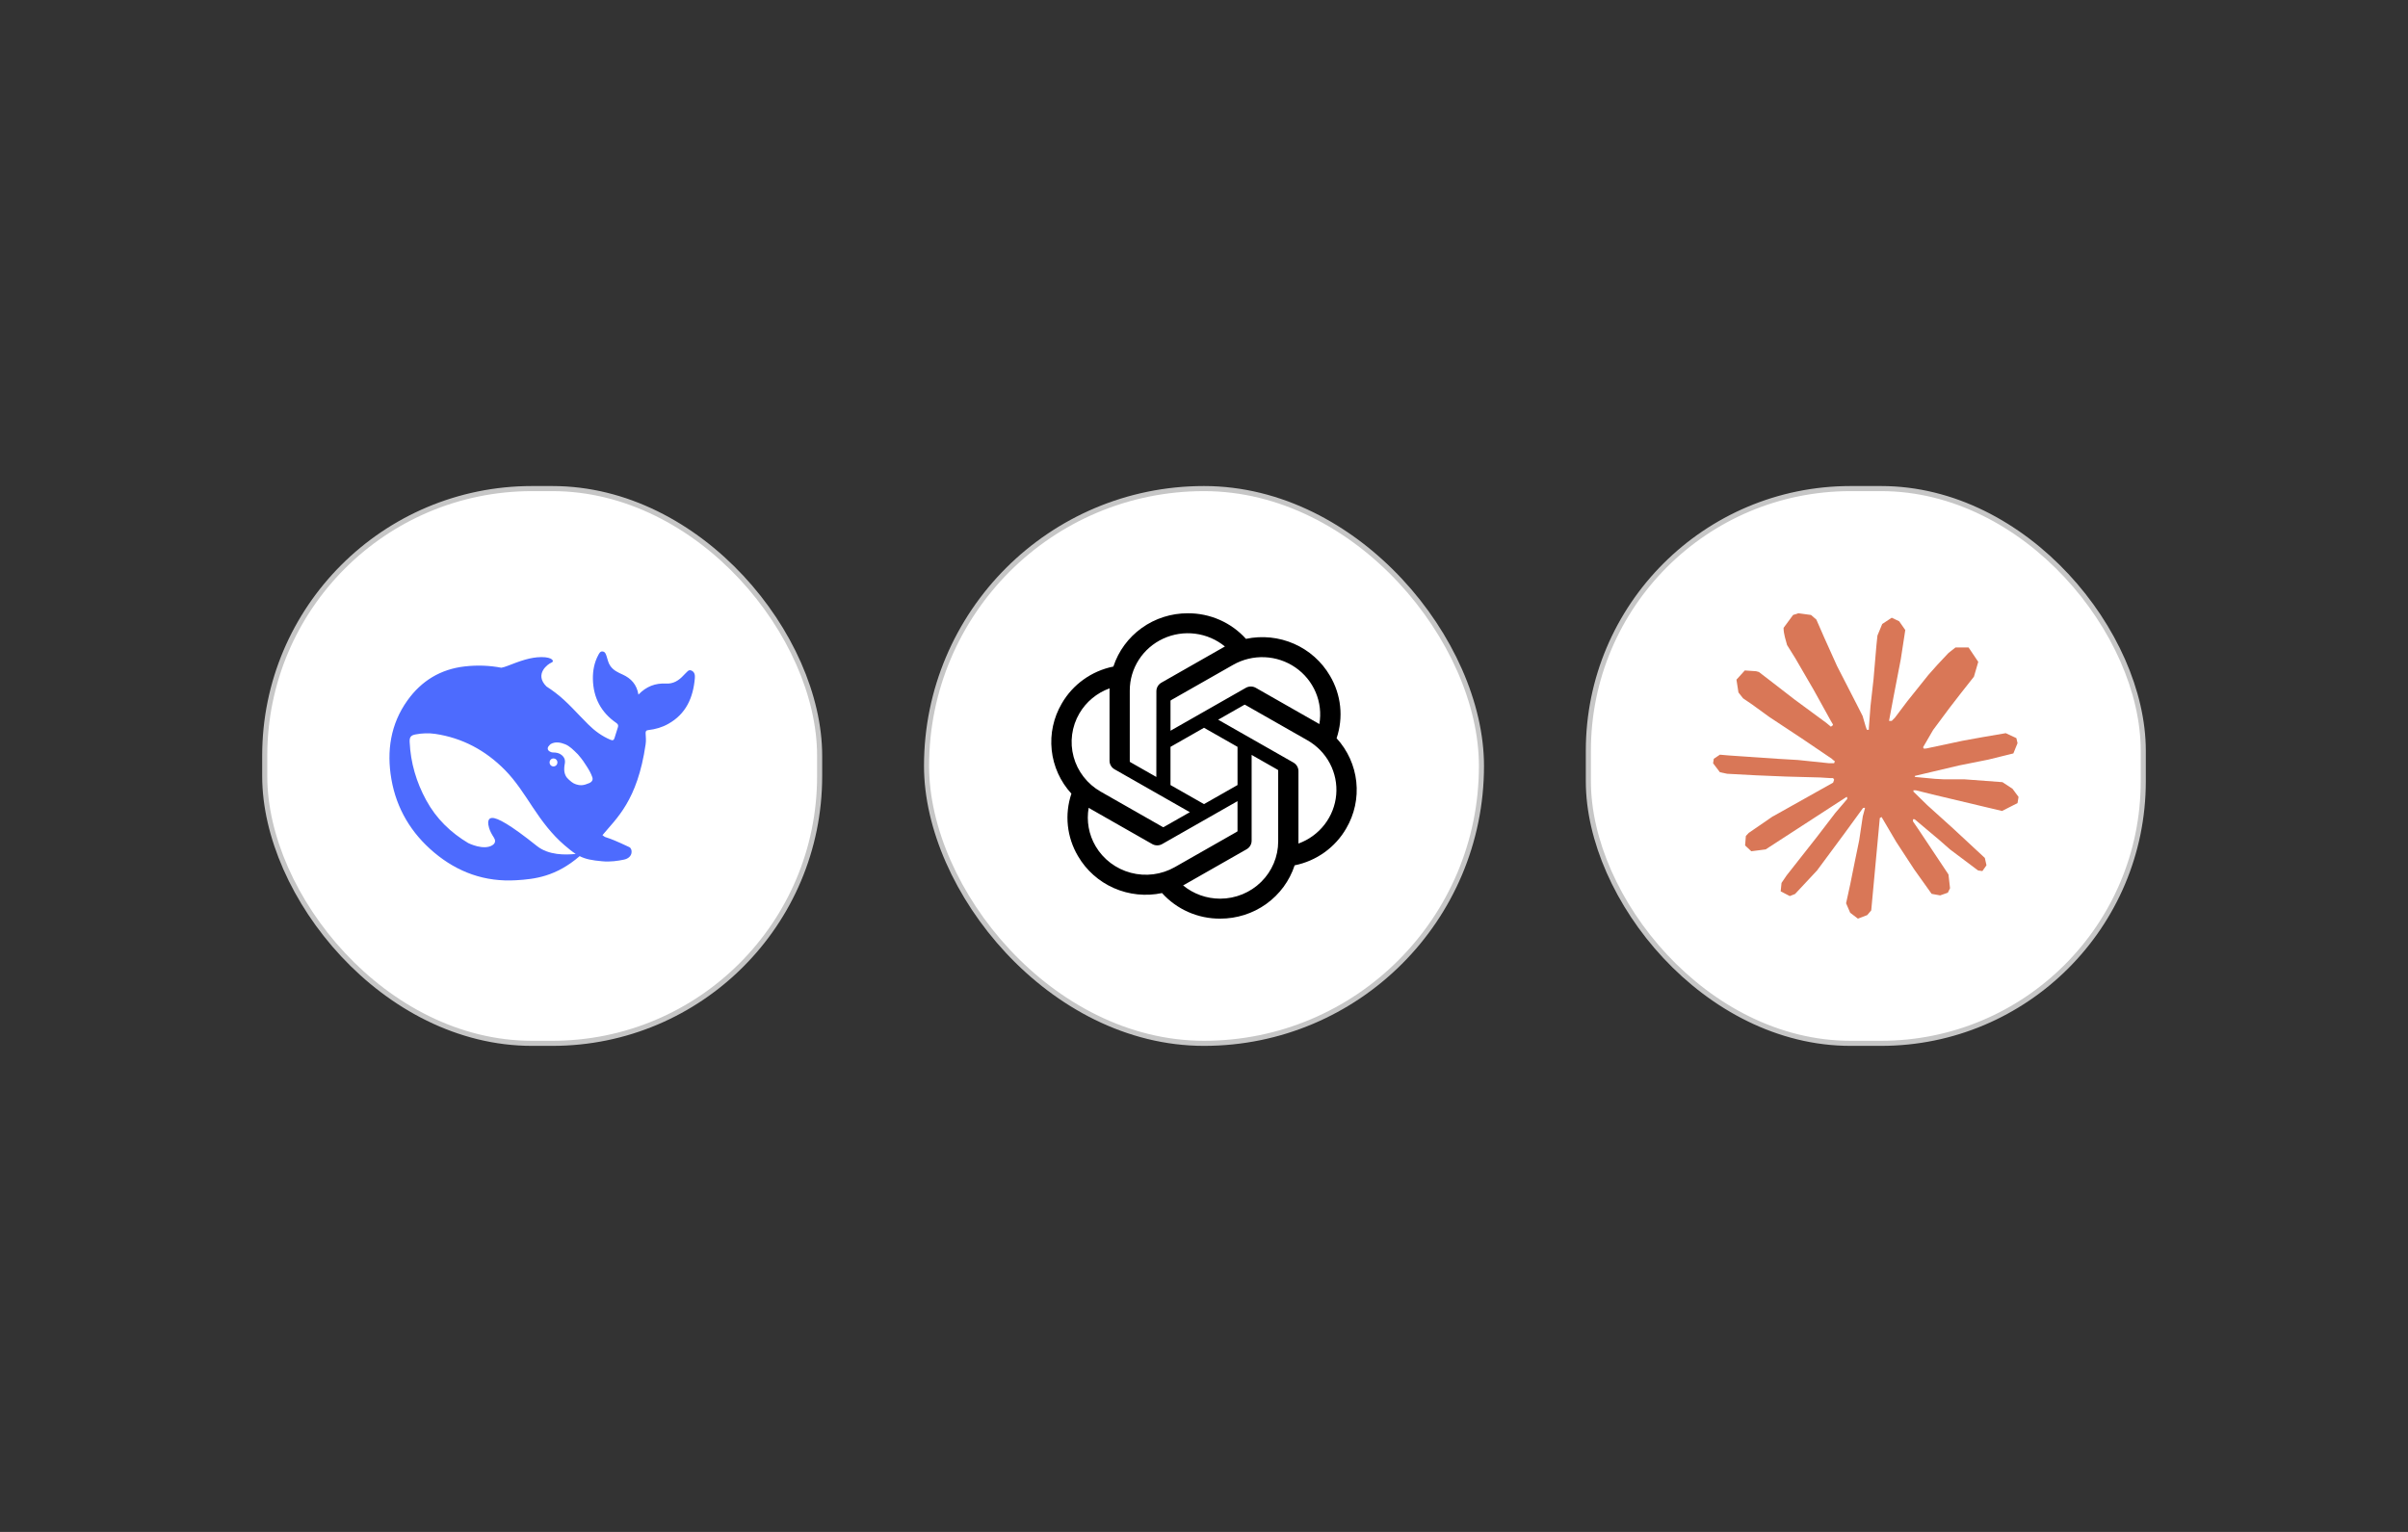
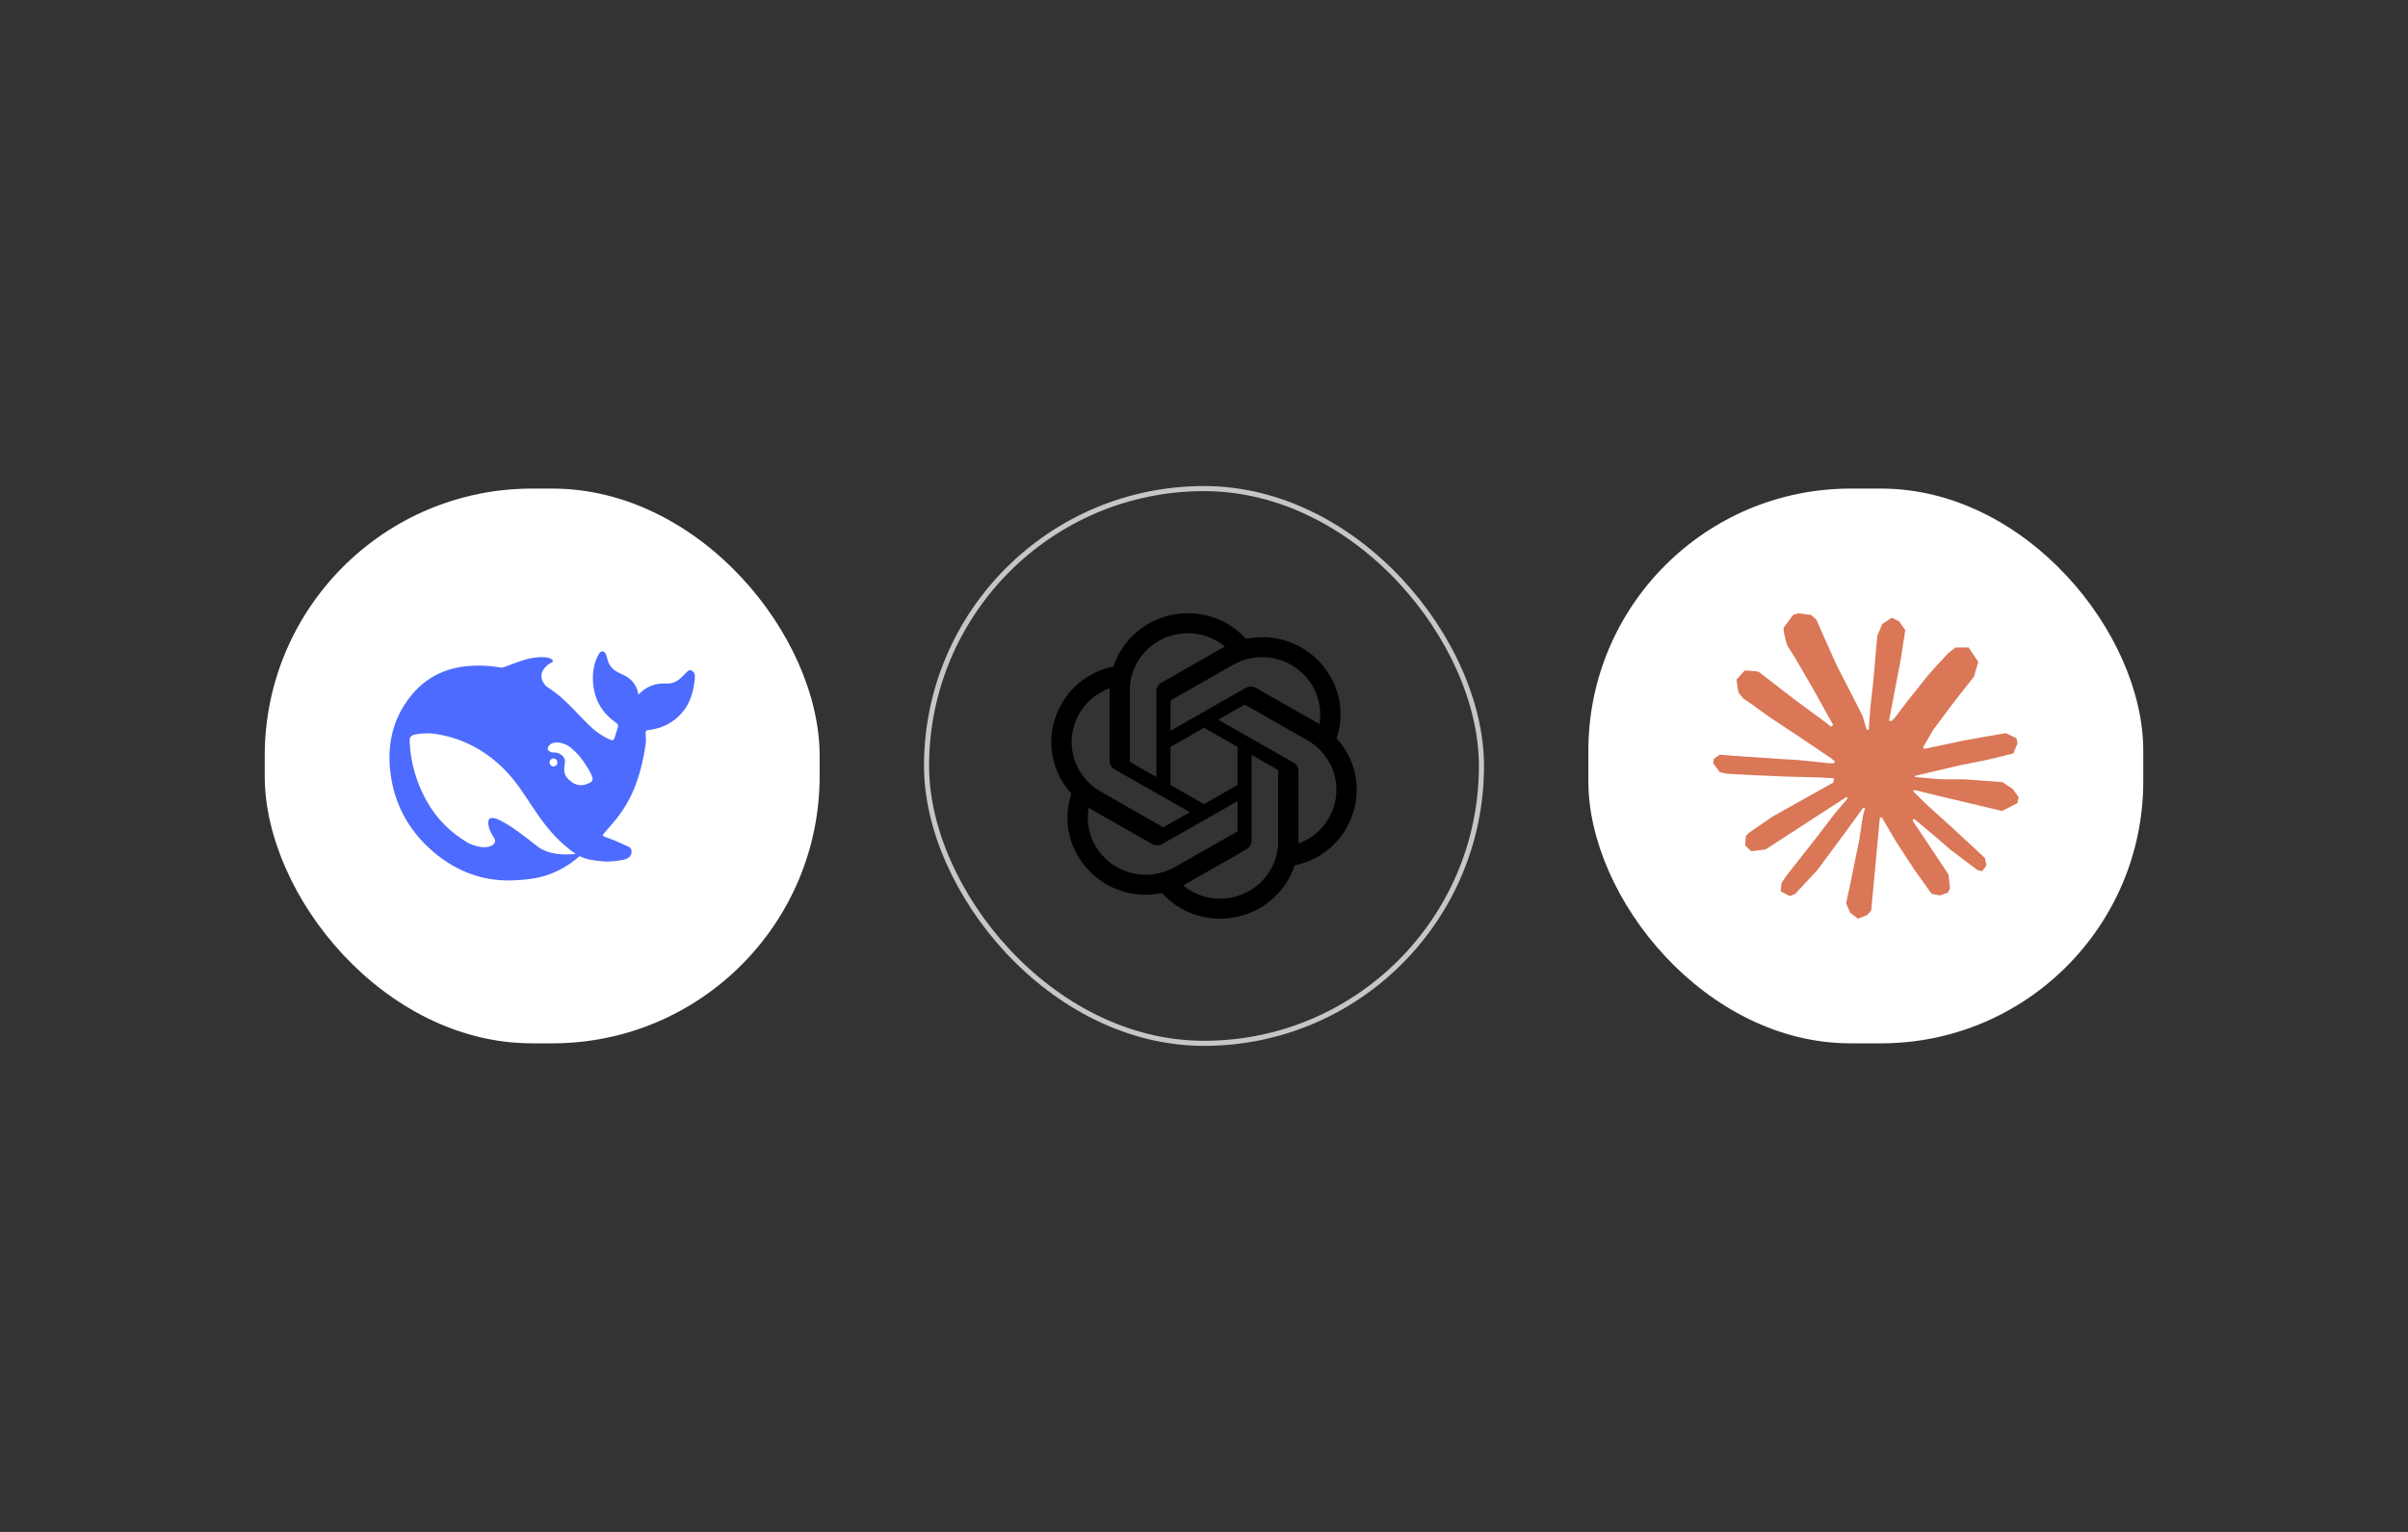
<svg xmlns="http://www.w3.org/2000/svg" width="473" height="301" viewBox="0 0 473 301" fill="none">
  <rect x="0" y="0" width="473" height="301" fill="#333333" stroke="none" />
  <rect x="52" y="96" width="109" height="109" rx="52.5" fill="white" />
-   <rect x="52" y="96" width="109" height="109" rx="52.5" stroke="#C6C6C6" />
  <path d="M135.871 131.777C135.234 131.461 134.961 132.064 134.588 132.37C134.463 132.47 134.354 132.601 134.248 132.716C133.317 133.73 132.232 134.394 130.816 134.313C128.741 134.198 126.972 134.86 125.408 136.478C125.075 134.485 123.969 133.294 122.289 132.53C121.408 132.133 120.518 131.736 119.904 130.873C119.473 130.261 119.357 129.578 119.139 128.904C119.004 128.497 118.865 128.08 118.407 128.01C117.909 127.929 117.713 128.357 117.519 128.713C116.735 130.169 116.434 131.777 116.461 133.405C116.53 137.061 118.047 139.973 121.058 142.048C121.401 142.284 121.489 142.525 121.381 142.872C121.175 143.585 120.932 144.278 120.714 144.992C120.579 145.449 120.374 145.549 119.895 145.348C118.242 144.645 116.813 143.606 115.553 142.344C113.411 140.236 111.475 137.905 109.059 136.082C108.491 135.654 107.927 135.257 107.34 134.881C104.875 132.441 107.663 130.436 108.307 130.201C108.983 129.955 108.541 129.102 106.361 129.111C104.183 129.121 102.186 129.864 99.645 130.854C99.273 131.004 98.883 131.115 98.48 131.2C96.173 130.758 93.779 130.658 91.275 130.945C86.562 131.482 82.797 133.753 80.029 137.63C76.705 142.284 75.922 147.577 76.88 153.102C77.887 158.918 80.8 163.739 85.281 167.506C89.924 171.409 95.273 173.322 101.375 172.956C105.08 172.74 109.207 172.233 113.861 168.22C115.036 168.813 116.267 169.05 118.312 169.229C119.885 169.38 121.4 169.148 122.574 168.902C124.412 168.505 124.284 166.773 123.621 166.452C118.232 163.896 119.414 164.936 118.339 164.097C121.077 160.792 125.204 157.362 126.819 146.252C126.945 145.368 126.837 144.815 126.819 144.098C126.809 143.666 126.905 143.496 127.393 143.445C128.743 143.29 130.054 142.913 131.257 142.236C134.747 140.292 136.154 137.103 136.486 133.275C136.536 132.692 136.477 132.085 135.872 131.779L135.871 131.777ZM105.451 166.215C100.227 162.032 97.696 160.656 96.651 160.716C95.674 160.771 95.849 161.911 96.064 162.654C96.288 163.388 96.582 163.895 96.994 164.538C97.278 164.965 97.473 165.602 96.711 166.075C95.029 167.14 92.105 165.718 91.967 165.647C88.565 163.608 85.72 160.912 83.714 157.224C81.779 153.674 80.654 149.867 80.469 145.803C80.42 144.819 80.703 144.472 81.661 144.297C82.921 144.061 84.224 144.011 85.485 144.197C90.813 144.99 95.351 147.421 99.152 151.263C101.324 153.457 102.966 156.074 104.659 158.63C106.456 161.347 108.394 163.934 110.859 166.053C111.728 166.797 112.423 167.364 113.086 167.781C111.083 168.008 107.737 168.058 105.451 166.214V166.215ZM107.954 149.807C107.954 149.369 108.296 149.023 108.729 149.023C108.824 149.023 108.913 149.042 108.993 149.073C109.099 149.114 109.198 149.174 109.274 149.264C109.413 149.4 109.491 149.601 109.491 149.807C109.491 150.244 109.149 150.591 108.719 150.591C108.289 150.591 107.954 150.244 107.954 149.807ZM115.728 153.875C115.23 154.081 114.732 154.262 114.253 154.281C113.51 154.317 112.698 154.009 112.256 153.634C111.572 153.051 111.085 152.725 110.876 151.7C110.791 151.263 110.84 150.591 110.916 150.204C111.094 149.369 110.897 148.837 110.321 148.351C109.85 147.954 109.255 147.849 108.6 147.849C108.355 147.849 108.13 147.739 107.963 147.648C107.69 147.507 107.465 147.16 107.68 146.735C107.748 146.599 108.083 146.262 108.161 146.202C109.048 145.685 110.075 145.855 111.024 146.242C111.906 146.608 112.569 147.282 113.526 148.231C114.506 149.381 114.681 149.703 115.238 150.561C115.677 151.24 116.079 151.933 116.353 152.727C116.518 153.219 116.304 153.625 115.726 153.877L115.728 153.875Z" fill="#4D6BFE" />
-   <rect x="182" y="96" width="109" height="109" rx="54.5" fill="white" />
  <rect x="182" y="96" width="109" height="109" rx="54.5" stroke="#C6C6C6" />
  <g clip-path="url(#clip0_44_3)">
    <path d="M262.545 145.056C263.226 143.036 263.463 140.896 263.238 138.779C263.014 136.662 262.333 134.616 261.243 132.779C259.626 130.001 257.157 127.801 254.191 126.498C251.225 125.194 247.916 124.854 244.741 125.526C243.309 123.934 241.549 122.662 239.579 121.795C237.608 120.928 235.473 120.487 233.316 120.5C230.07 120.493 226.906 121.502 224.279 123.383C221.652 125.264 219.698 127.92 218.7 130.967C216.585 131.394 214.588 132.262 212.841 133.513C211.094 134.763 209.638 136.367 208.57 138.218C206.941 140.989 206.245 144.198 206.584 147.384C206.922 150.57 208.278 153.567 210.455 155.944C209.773 157.964 209.537 160.104 209.761 162.221C209.986 164.338 210.666 166.384 211.757 168.221C213.373 170.999 215.843 173.198 218.809 174.502C221.775 175.806 225.083 176.146 228.258 175.474C229.69 177.066 231.45 178.338 233.42 179.205C235.391 180.072 237.526 180.513 239.684 180.5C242.931 180.508 246.097 179.498 248.725 177.616C251.353 175.733 253.306 173.076 254.304 170.027C256.419 169.6 258.416 168.732 260.163 167.482C261.91 166.231 263.366 164.627 264.434 162.776C266.061 160.006 266.755 156.797 266.416 153.612C266.076 150.428 264.721 147.432 262.545 145.056ZM239.688 176.577C237.023 176.581 234.441 175.66 232.394 173.975C232.486 173.925 232.648 173.838 232.753 173.774L244.861 166.873C245.165 166.703 245.417 166.455 245.592 166.157C245.767 165.858 245.858 165.519 245.856 165.174V148.331L250.974 151.247C251.001 151.26 251.024 151.28 251.041 151.304C251.059 151.328 251.07 151.356 251.073 151.385V165.333C251.07 168.312 249.869 171.169 247.735 173.276C245.601 175.384 242.708 176.571 239.688 176.577ZM215.204 166.26C213.869 163.983 213.388 161.316 213.845 158.725C213.935 158.778 214.092 158.873 214.204 158.937L226.312 165.837C226.614 166.011 226.957 166.103 227.307 166.103C227.656 166.103 227.999 166.011 228.301 165.837L243.083 157.415V163.247C243.085 163.277 243.079 163.306 243.067 163.333C243.054 163.36 243.034 163.384 243.01 163.402L230.771 170.375C228.153 171.862 225.043 172.265 222.125 171.493C219.207 170.722 216.718 168.84 215.204 166.26ZM212.019 140.179C213.349 137.9 215.448 136.155 217.951 135.249C217.951 135.352 217.945 135.534 217.945 135.661V149.462C217.943 149.807 218.033 150.146 218.208 150.444C218.383 150.743 218.635 150.99 218.938 151.161L233.721 159.581L228.603 162.497C228.578 162.513 228.549 162.523 228.519 162.526C228.489 162.529 228.458 162.524 228.43 162.512L216.19 155.534C213.576 154.04 211.67 151.585 210.888 148.707C210.106 145.829 210.513 142.762 212.019 140.179ZM254.066 149.833L239.283 141.412L244.401 138.497C244.426 138.481 244.455 138.471 244.485 138.468C244.515 138.465 244.546 138.47 244.573 138.482L256.814 145.455C258.69 146.523 260.218 148.097 261.219 149.992C262.221 151.887 262.655 154.024 262.47 156.153C262.285 158.282 261.489 160.315 260.176 162.014C258.862 163.713 257.086 165.008 255.053 165.746V151.532C255.056 151.188 254.966 150.849 254.793 150.551C254.619 150.252 254.368 150.005 254.066 149.833ZM259.159 142.269C259.069 142.215 258.912 142.121 258.8 142.058L246.692 135.157C246.39 134.983 246.047 134.891 245.697 134.891C245.348 134.891 245.005 134.983 244.703 135.157L229.921 143.579V137.747C229.919 137.718 229.925 137.688 229.937 137.661C229.95 137.634 229.97 137.61 229.994 137.592L242.233 130.625C244.109 129.559 246.253 129.041 248.415 129.132C250.578 129.224 252.669 129.921 254.445 131.143C256.22 132.364 257.607 134.059 258.441 136.03C259.276 138 259.525 140.164 259.159 142.269ZM227.138 152.663L222.019 149.747C221.992 149.734 221.969 149.714 221.952 149.69C221.935 149.666 221.924 149.638 221.92 149.609V135.661C221.921 133.524 222.539 131.433 223.702 129.63C224.864 127.828 226.523 126.39 228.484 125.484C230.445 124.578 232.626 124.242 234.774 124.515C236.921 124.788 238.945 125.659 240.609 127.026C240.517 127.076 240.356 127.163 240.249 127.227L228.142 134.128C227.838 134.298 227.586 134.545 227.411 134.844C227.236 135.142 227.145 135.481 227.147 135.826L227.138 152.663ZM229.918 146.749L236.502 142.997L243.086 146.746V154.248L236.502 157.997L229.918 154.248L229.918 146.749Z" fill="black" />
  </g>
  <rect x="312" y="96" width="109" height="109" rx="51.5" fill="white" />
-   <rect x="312" y="96" width="109" height="109" rx="51.5" stroke="#C6C6C6" />
  <path d="M348.27 160.4L360.076 153.78L360.275 153.205L360.076 152.885H359.501L357.528 152.763L350.782 152.581L344.931 152.338L339.263 152.035L337.837 151.731L336.5 149.97L336.638 149.091L337.837 148.285L339.555 148.435L343.351 148.694L349.048 149.087L353.18 149.33L359.302 149.966H360.275L360.412 149.573L360.08 149.33L359.821 149.087L353.926 145.094L347.545 140.875L344.202 138.446L342.395 137.215L341.483 136.061L341.09 133.542L342.731 131.736L344.935 131.886L345.499 132.036L347.731 133.753L352.5 137.442L358.727 142.025L359.639 142.782L360.003 142.523L360.048 142.341L359.639 141.657L356.252 135.538L352.637 129.315L351.029 126.736L350.604 125.189C350.454 124.553 350.344 124.019 350.344 123.367L352.212 120.832L353.245 120.5L355.737 120.832L356.786 121.743L358.334 125.282L360.842 130.854L364.731 138.43L365.87 140.677L366.478 142.758L366.705 143.394H367.098V143.029L367.418 138.762L368.009 133.522L368.585 126.78L368.783 124.881L369.723 122.606L371.591 121.375L373.049 122.071L374.249 123.788L374.083 124.897L373.369 129.53L371.972 136.786L371.06 141.645H371.591L372.199 141.037L374.658 137.774L378.79 132.611L380.614 130.562L382.741 128.299L384.106 127.222H386.687L388.587 130.044L387.736 132.959L385.079 136.328L382.875 139.183L379.714 143.434L377.741 146.836L377.923 147.107L378.393 147.062L385.532 145.544L389.389 144.847L393.992 144.058L396.075 145.03L396.301 146.018L395.483 148.038L390.56 149.253L384.787 150.407L376.189 152.44L376.084 152.516L376.206 152.666L380.079 153.031L381.736 153.12H385.792L393.344 153.683L395.317 154.986L396.5 156.582L396.301 157.797L393.263 159.343L389.163 158.372L379.593 156.096L376.311 155.278H375.857V155.549L378.592 158.222L383.604 162.745L389.88 168.575L390.2 170.017L389.394 171.155L388.543 171.033L383.028 166.887L380.901 165.02L376.084 160.967H375.764V161.392L376.874 163.016L382.737 171.823L383.041 174.523L382.615 175.402L381.096 175.933L379.427 175.629L375.995 170.814L372.454 165.393L369.597 160.534L369.249 160.732L367.564 178.876L366.773 179.804L364.95 180.5L363.431 179.346L362.625 177.479L363.431 173.791L364.403 168.976L365.193 165.15L365.906 160.396L366.332 158.817L366.304 158.712L365.955 158.756L362.369 163.676L356.916 171.041L352.601 175.657L351.568 176.066L349.777 175.139L349.943 173.483L350.944 172.009L356.916 164.417L360.518 159.712L362.843 156.995L362.827 156.602H362.689L346.828 166.895L344.004 167.259L342.788 166.122L342.938 164.255L343.513 163.648L348.282 160.368L348.266 160.384L348.27 160.4Z" fill="#D97757" />
  <defs>
    <clipPath id="clip0_44_3">
      <rect width="60" height="60" fill="white" transform="translate(206.5 120.5)" />
    </clipPath>
  </defs>
</svg>